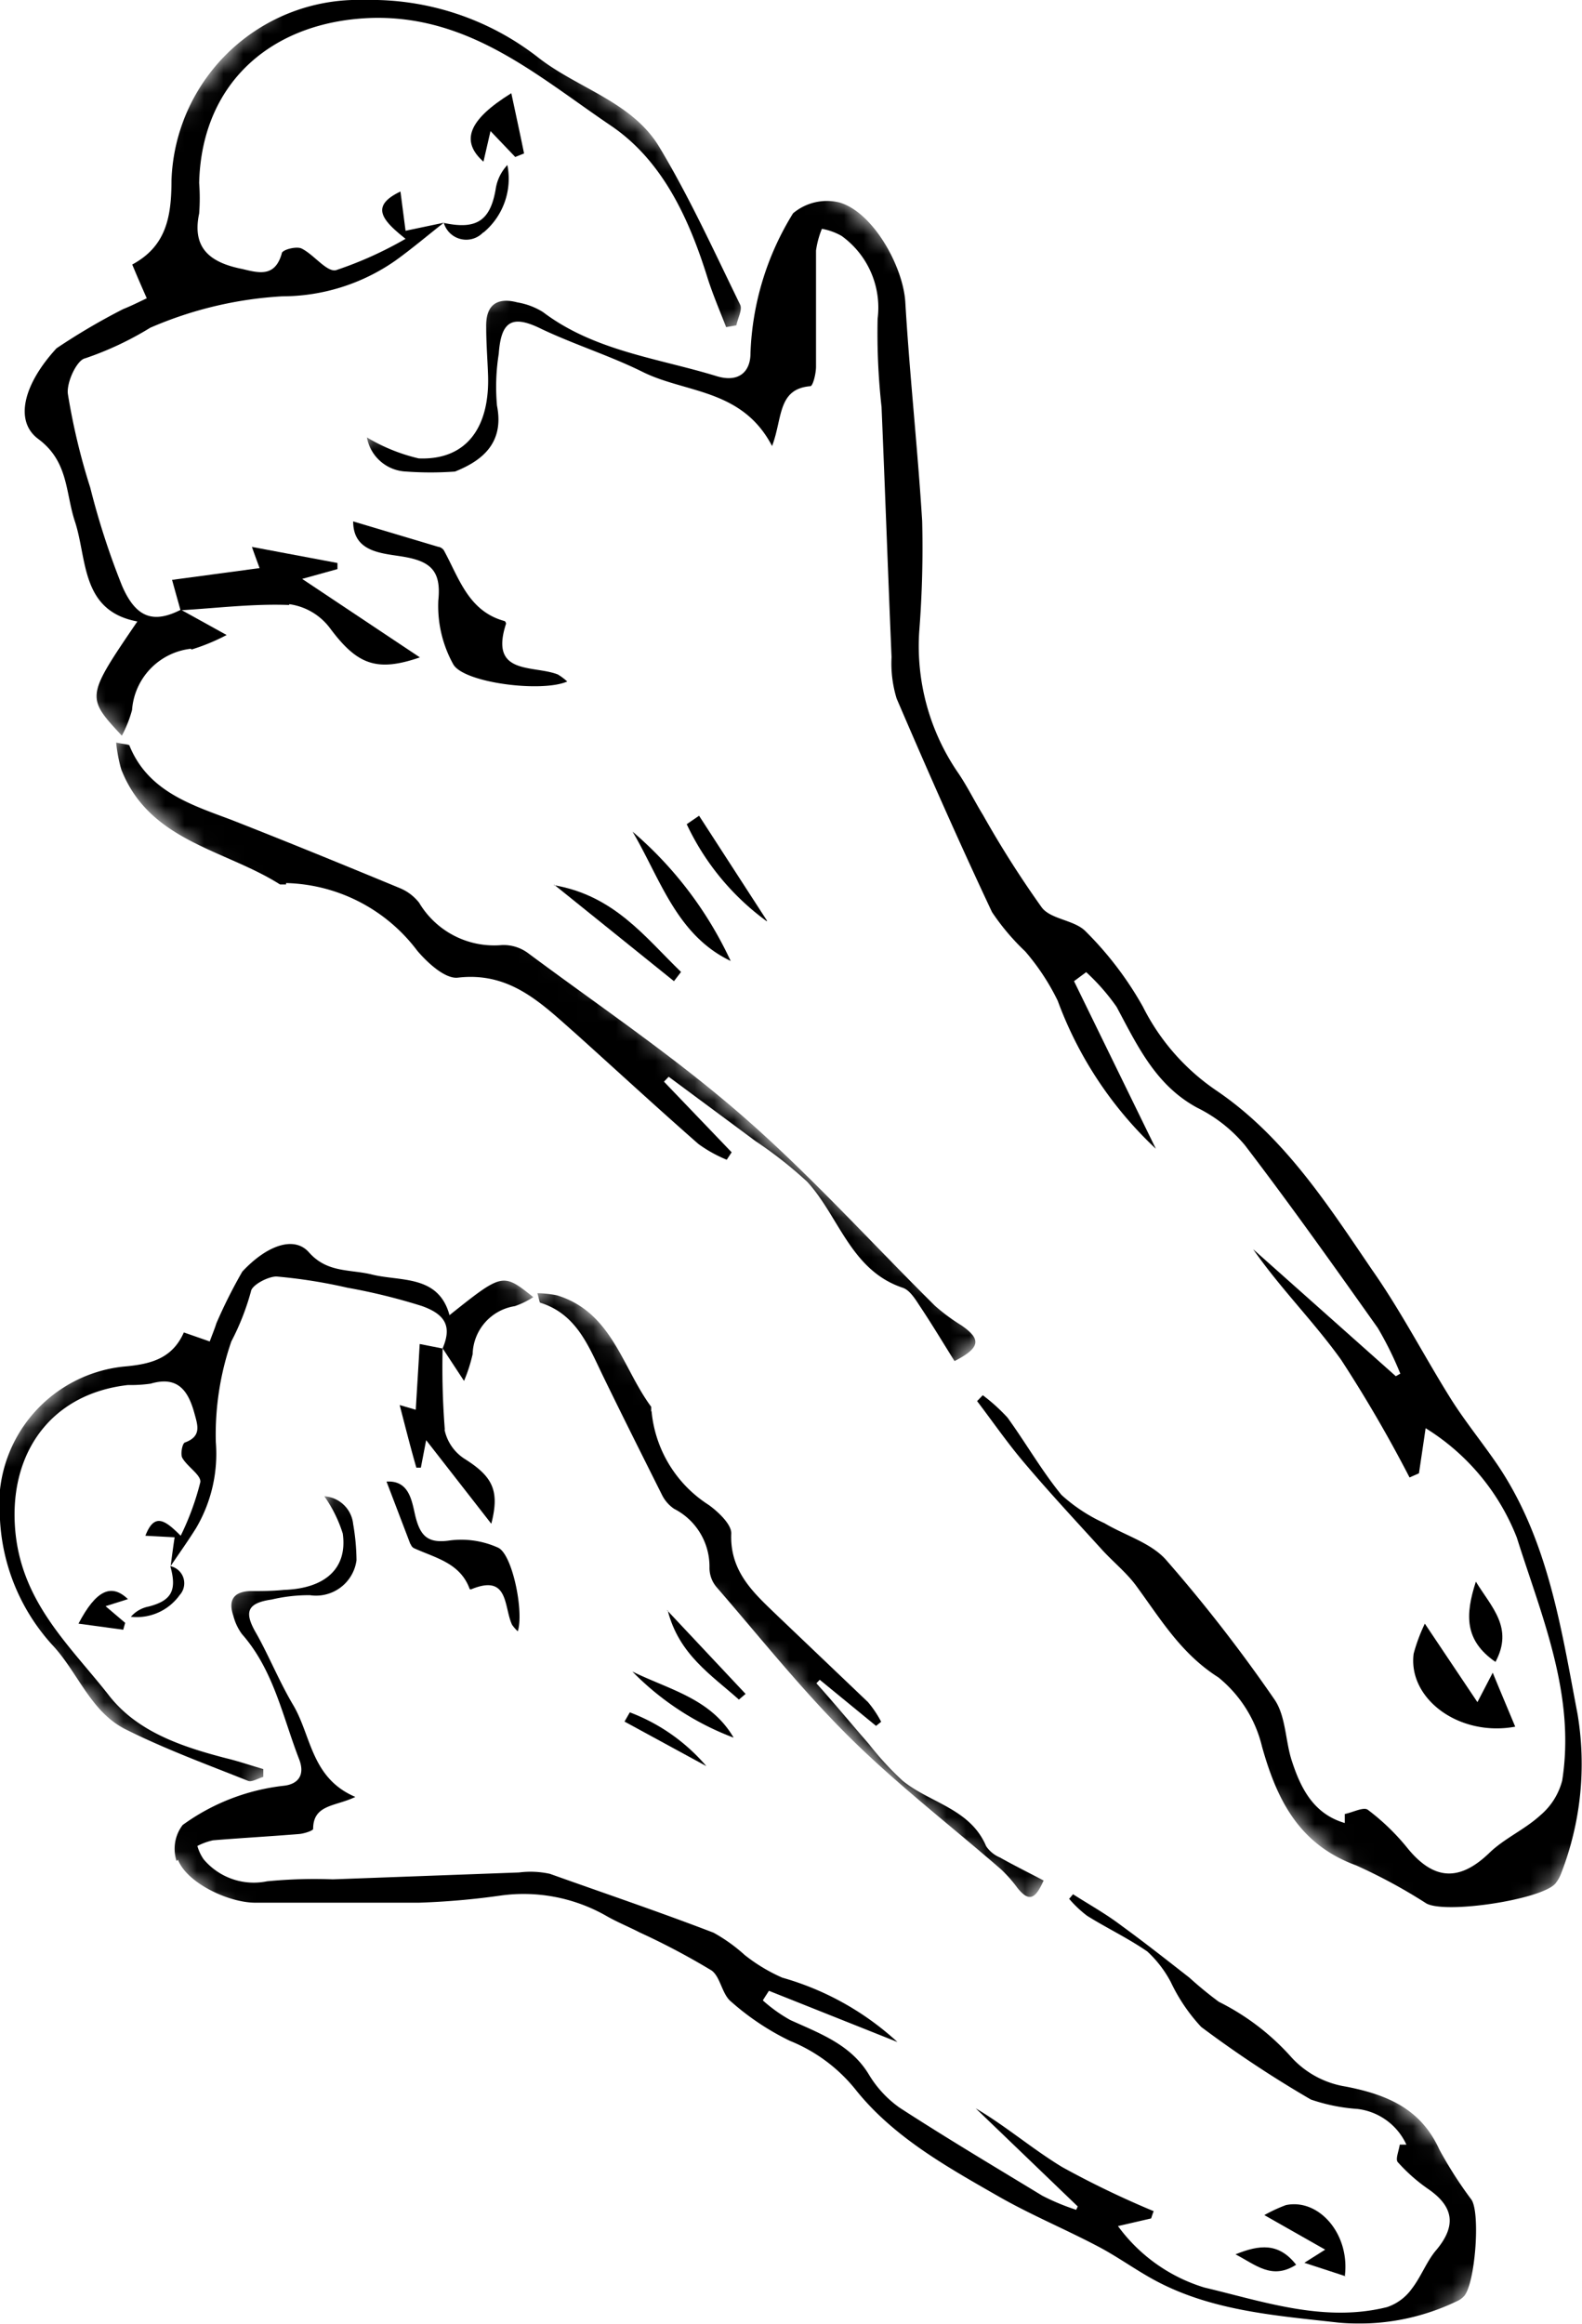
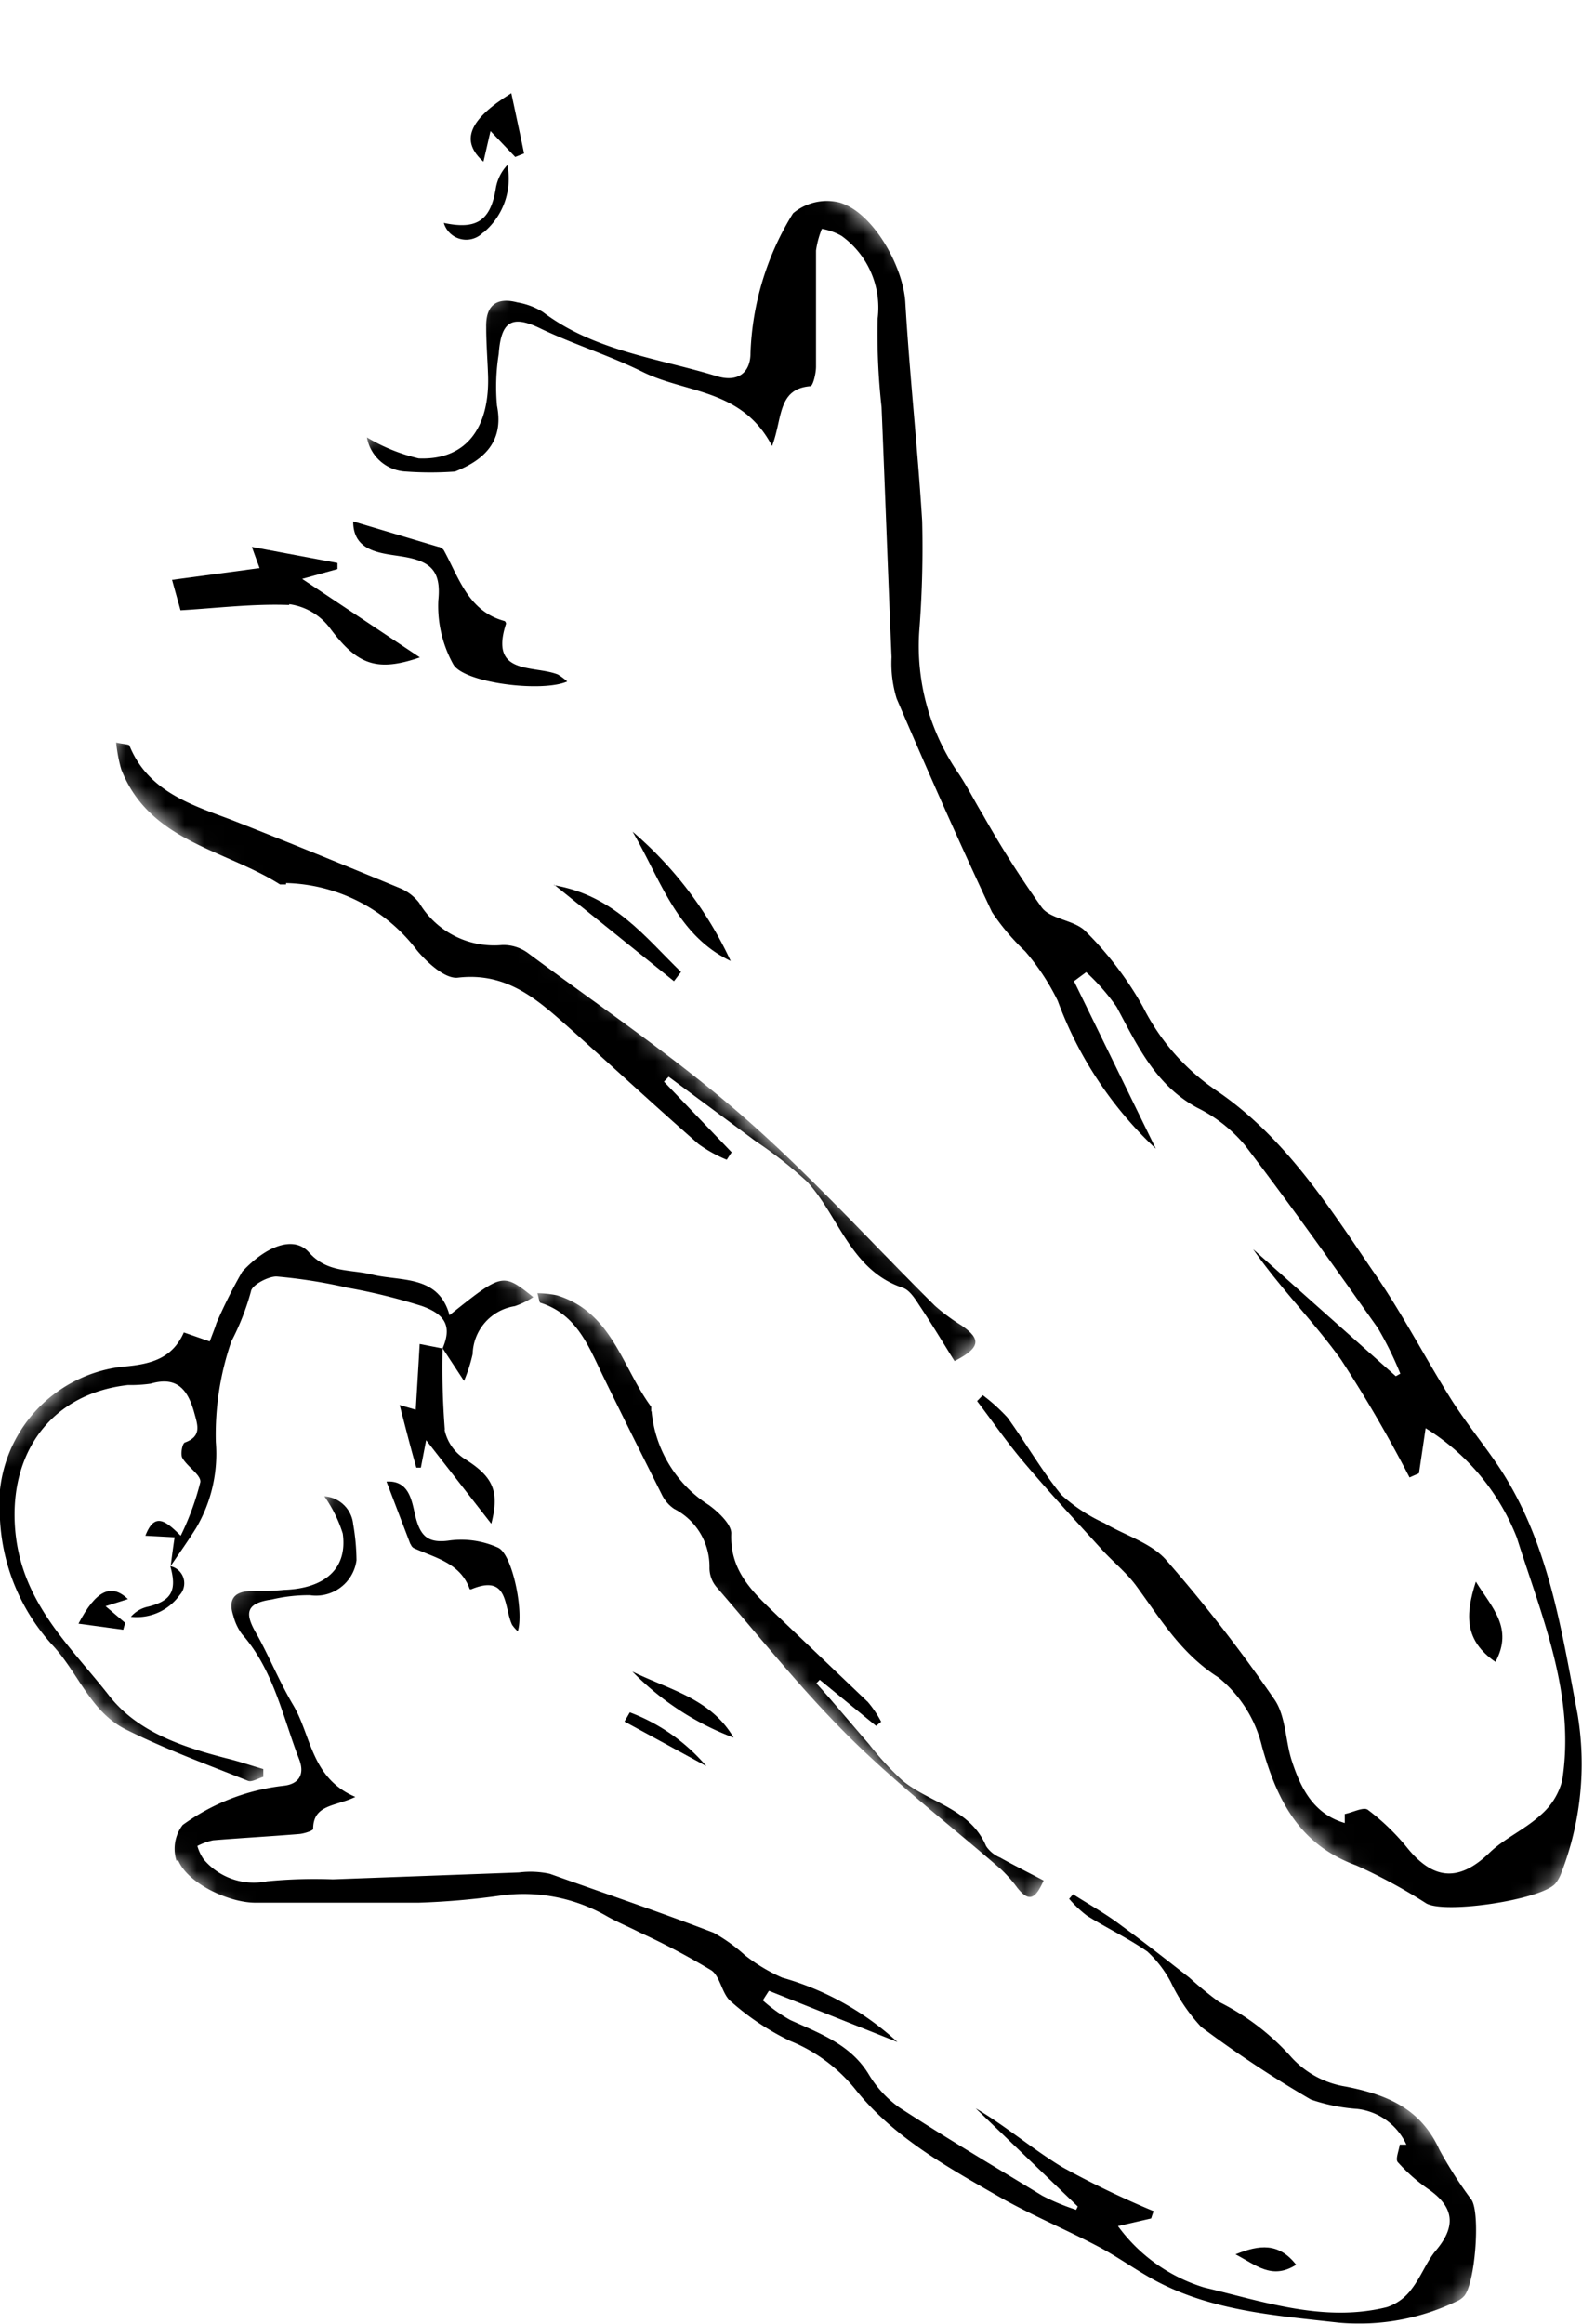
<svg xmlns="http://www.w3.org/2000/svg" id="Layer_1" data-name="Layer 1" viewBox="0 0 80.63 118.42">
  <defs>
    <style>.cls-1{fill:#fff;}.cls-2{mask:url(#mask);}.cls-3{mask:url(#mask-2-2);}.cls-4{mask:url(#mask-3);}.cls-5{mask:url(#mask-4-2);}.cls-6{mask:url(#mask-5);}.cls-7{mask:url(#mask-6-2);}</style>
    <mask id="mask" x="3.52" y="64.85" width="74.46" height="73.59" maskUnits="userSpaceOnUse">
      <g id="mask-2">
        <polygon id="path-1" class="cls-1" points="27.61 64.85 3.52 89.79 53.9 138.44 77.99 113.49 27.61 64.85" />
      </g>
    </mask>
    <mask id="mask-2-2" x="-4.22" y="56.25" width="36.45" height="36.68" maskUnits="userSpaceOnUse">
      <g id="mask-4">
        <polygon id="path-3" class="cls-1" points="16.94 56.25 -4.22 78.16 11.08 92.93 32.23 71.02 16.94 56.25" />
      </g>
    </mask>
    <mask id="mask-3" x="23.74" y="65.1" width="32.85" height="32.03" maskUnits="userSpaceOnUse">
      <g id="mask-6">
        <polygon id="path-5" class="cls-1" points="28.16 65.1 23.74 69.67 52.17 97.13 56.59 92.55 28.16 65.1" />
      </g>
    </mask>
    <mask id="mask-4-2" x="4.51" y="3.45" width="101.33" height="97.41" maskUnits="userSpaceOnUse">
      <g id="mask-2-3" data-name="mask-2">
        <polygon id="path-1-2" data-name="path-1" class="cls-1" points="4.51 38.23 35.46 3.45 105.84 66.08 74.88 100.86 4.51 38.23" />
      </g>
    </mask>
    <mask id="mask-5" x="-8.11" y="-5.76" width="48.56" height="49.57" maskUnits="userSpaceOnUse">
      <g id="mask-4-3" data-name="mask-4">
        <polygon id="path-3-2" data-name="path-3" class="cls-1" points="-8.11 24.8 19.08 -5.76 40.45 13.26 13.26 43.81 -8.11 24.8" />
      </g>
    </mask>
    <mask id="mask-6-2" x="4.9" y="32.56" width="45.39" height="41.72" maskUnits="userSpaceOnUse">
      <g id="mask-6-3" data-name="mask-6">
        <polygon id="path-5-2" data-name="path-5" class="cls-1" points="4.9 38.94 10.58 32.56 50.3 67.91 44.62 74.28 4.9 38.94" />
      </g>
    </mask>
  </defs>
  <title>Artboard 1</title>
  <g id="botot-illustration-clou-de-girofle-1">
    <g id="Group-3">
      <g class="cls-2">
        <path id="Fill-1" d="M9,94.84A2,2,0,0,1,9.31,93a10.81,10.81,0,0,1,5.16-2c.71-.08,1.09-.53.78-1.34-.85-2.19-1.3-4.55-2.92-6.39a2.71,2.71,0,0,1-.44-.94c-.26-.77,0-1.21.84-1.25.58,0,1.16,0,1.74-.06,2.1-.07,3.25-1.09,3-2.87a6.8,6.8,0,0,0-.94-1.9A1.58,1.58,0,0,1,18,77.67a11.24,11.24,0,0,1,.17,1.84,2.08,2.08,0,0,1-2.37,1.78,8.22,8.22,0,0,0-1.95.22c-1.25.18-1.42.63-.81,1.69s1.2,2.51,1.91,3.7c.92,1.56.91,3.71,3.16,4.67-1,.49-2.15.37-2.15,1.63,0,.09-.46.24-.71.26-1.46.12-2.92.2-4.39.32a3.22,3.22,0,0,0-.8.29,2.24,2.24,0,0,0,.32.68,3.34,3.34,0,0,0,3.23,1.12,24.85,24.85,0,0,1,3.35-.1l9.49-.35a4.61,4.61,0,0,1,1.58.07c2.8,1,5.58,1.94,8.34,3a8.47,8.47,0,0,1,1.59,1.14,8.74,8.74,0,0,0,1.91,1.15,14.5,14.5,0,0,1,5.87,3.28l-6.55-2.61c-.1.16-.21.32-.31.49a7.7,7.7,0,0,0,1.4,1c1.52.69,3.08,1.25,4,2.77a5.61,5.61,0,0,0,1.56,1.69c2.39,1.55,4.83,3,7.28,4.49a11.46,11.46,0,0,0,1.73.72l.08-.17-5.2-5c1.56.92,2.91,2.09,4.42,3a47.38,47.38,0,0,0,4.65,2.24c-.05.12-.09.25-.13.37l-1.69.39a8.52,8.52,0,0,0,4.4,3.13c3,.71,6.1,1.8,9.31,1a2.55,2.55,0,0,0,1.26-.93c.49-.63.77-1.43,1.27-2,1-1.21.89-2.18-.43-3.09a8.75,8.75,0,0,1-1.55-1.37c-.13-.15.06-.58.1-.89l.34,0a3.15,3.15,0,0,0-2.5-1.82,9.23,9.23,0,0,1-2.37-.48,57.5,57.5,0,0,1-5.59-3.7A9,9,0,0,1,59.67,101a5.81,5.81,0,0,0-1.19-1.55c-1-.69-2.06-1.19-3.07-1.82a5.8,5.8,0,0,1-.92-.87c.07-.07.13-.15.2-.23.83.53,1.68,1,2.48,1.61,1.17.85,2.31,1.75,3.45,2.64a19.19,19.19,0,0,0,1.5,1.23,12.25,12.25,0,0,1,3.71,2.84,4.76,4.76,0,0,0,2.76,1.48c2.1.41,3.82,1.12,4.77,3.21A20.92,20.92,0,0,0,75,112.1c.46.71.18,4.32-.39,4.92a1.12,1.12,0,0,1-.38.26,11.48,11.48,0,0,1-6,1.08c-3.26-.37-6.64-.6-9.61-2.29-.9-.51-1.75-1.12-2.67-1.6-1.67-.88-3.43-1.61-5.07-2.55-2.62-1.5-5.31-3-7.23-5.38A8.24,8.24,0,0,0,40.26,104a13.16,13.16,0,0,1-3-2c-.47-.38-.54-1.27-1-1.59a36.62,36.62,0,0,0-3.67-1.94c-.54-.28-1.11-.51-1.64-.81a8.51,8.51,0,0,0-5.46-1.06,38.55,38.55,0,0,1-4.14.36c-2.78,0-5.56,0-8.34,0-1.36,0-3.48-1-3.94-2.19" />
      </g>
    </g>
    <g id="Group-8">
      <g class="cls-3">
        <path id="Fill-6" d="M24.09,69a8,8,0,0,1-.44,1.37l-1.09-1.66h0v0c.45-1.06.21-1.71-1.07-2.16a30.37,30.37,0,0,0-3.79-.93,26.3,26.3,0,0,0-3.61-.57c-.44,0-1.26.44-1.3.76a12.71,12.71,0,0,1-1,2.55A14.52,14.52,0,0,0,11,73.49a7.46,7.46,0,0,1-1,4.37c-.41.66-.87,1.3-1.3,1.94.06-.48.13-1,.2-1.46l-1.49-.08c.46-1.19,1-.8,1.8,0a13.71,13.71,0,0,0,1-2.73c.05-.36-.66-.78-.92-1.24-.1-.19,0-.73.13-.78.88-.32.65-.89.48-1.52-.32-1.15-.86-1.88-2.22-1.48a7.31,7.31,0,0,1-1.16.07c-3.88.44-6,3.39-5.76,7.18s2.71,6,4.74,8.57C6.94,88.23,9.22,89,11.53,89.6c.63.15,1.26.37,1.89.55l0,.4c-.26.07-.58.28-.78.2-2.08-.83-4.18-1.6-6.17-2.59C4.62,87.27,4,85.25,2.67,83.83A10.27,10.27,0,0,1,0,77.45,7.08,7.08,0,0,1,6.3,69.64c1.4-.12,2.48-.41,3.07-1.74l1.32.46c.13-.36.25-.64.34-.93a25.82,25.82,0,0,1,1.32-2.63c1.24-1.33,2.62-1.83,3.38-1,.94,1.08,2.1.87,3.23,1.15,1.45.36,3.39,0,3.95,2.07,2.71-2.16,2.71-2.16,4.27-.92a4.23,4.23,0,0,1-.94.46A2.54,2.54,0,0,0,24.09,69" />
      </g>
    </g>
    <g id="Group-11">
      <g class="cls-4">
        <path id="Fill-9" d="M33.21,71.93a6.36,6.36,0,0,0,2.91,4.76c.5.36,1.17,1,1.15,1.46-.08,2,1.22,3.09,2.44,4.27,1.51,1.44,3,2.86,4.53,4.32a5.45,5.45,0,0,1,.67,1l-.26.21-2.87-2.35-.17.18c.9,1,1.79,2.08,2.69,3.11A15.31,15.31,0,0,0,46,90.74c1.39,1.14,3.45,1.42,4.26,3.34a1.6,1.6,0,0,0,.71.58c.73.41,1.48.78,2.22,1.17-.44,1-.77,1.08-1.34.37a6.8,6.8,0,0,0-.83-.94c-2.58-2.24-5.31-4.34-7.74-6.75s-4.53-5.06-6.75-7.62a1.52,1.52,0,0,1-.37-1,3.3,3.3,0,0,0-1.8-3,1.85,1.85,0,0,1-.61-.69c-1-2-2.06-4.11-3.06-6.17-.72-1.5-1.34-3.07-3.14-3.64-.06,0-.07-.19-.16-.49a5.6,5.6,0,0,1,1,.11c2.81.86,3.32,3.68,4.8,5.68,0,.05,0,.15,0,.22" />
      </g>
    </g>
    <path id="Fill-12" d="M22.66,72.87a2.33,2.33,0,0,0,1,1.46c1.47.92,1.81,1.64,1.38,3.32l-3.32-4.26-.27,1.4-.23,0c-.29-1-.57-2.11-.85-3.19l.82.24c.07-1.17.14-2.27.2-3.35l1.17.23a40.33,40.33,0,0,0,.11,4.12" />
    <path id="Fill-14" d="M20.91,78.67,19.7,75.5c1.17-.07,1.29,1,1.47,1.76.25,1,.62,1.41,1.76,1.24a4.55,4.55,0,0,1,2.46.37c.73.34,1.32,3.27,1,4.26a2.05,2.05,0,0,1-.29-.33c-.43-.9-.15-2.6-2.06-1.82a.1.1,0,0,1-.1,0c-.48-1.34-1.76-1.59-2.85-2.09a.34.34,0,0,1-.15-.18" />
-     <path id="Fill-16" d="M68.59,116l-2.11-.69,1.06-.67-3.1-1.76a7.74,7.74,0,0,1,1.1-.51c1.68-.35,3.28,1.48,3,3.63" />
    <path id="Fill-18" d="M32.23,85.18c1.86.92,4,1.37,5.16,3.37a14.26,14.26,0,0,1-5.16-3.37" />
-     <path id="Fill-20" d="M34,82.06l4,4.26-.34.29c-1.41-1.26-3.06-2.3-3.63-4.55" />
    <path id="Fill-22" d="M6.28,83.05,4,82.74c.9-1.72,1.68-2.06,2.52-1.25l-1.14.36,1,.85Z" />
    <path id="Fill-24" d="M36,90l-4.17-2.27.27-.47A9.57,9.57,0,0,1,36,90" />
    <path id="Fill-26" d="M66.06,115.41c-1.24.79-2.06,0-3.09-.53,1.23-.5,2.21-.6,3.09.53" />
    <path id="Fill-30" d="M9.16,81.28a2.69,2.69,0,0,1-2.49,1.11,1.6,1.6,0,0,1,.9-.52c1.17-.3,1.46-.82,1.11-2.06a.89.89,0,0,1,.48,1.47" />
  </g>
  <g id="botot-illustration-clou-de-girofle-3">
    <g id="Group-3-2" data-name="Group-3">
      <g class="cls-5">
        <path id="Fill-1-2" data-name="Fill-1" d="M42.79,10.32a2.68,2.68,0,0,0-2.37.55A14.47,14.47,0,0,0,38.25,18c0,.95-.6,1.51-1.72,1.17-3-.92-6.23-1.28-8.86-3.27a3.58,3.58,0,0,0-1.3-.49c-1.06-.28-1.62.15-1.59,1.26,0,.77.06,1.55.09,2.33.13,2.81-1.12,4.46-3.53,4.36a9.2,9.2,0,0,1-2.64-1.07,2.12,2.12,0,0,0,2,1.74,17.2,17.2,0,0,0,2.49,0c1.38-.55,2.52-1.45,2.14-3.36a10.68,10.68,0,0,1,.09-2.64c.12-1.7.7-2,2.19-1.26,1.69.8,3.49,1.36,5.16,2.19,2.18,1.08,5.06.85,6.58,3.77.54-1.41.27-2.91,1.95-3.05.13,0,.29-.63.29-1,0-2,0-3.94,0-5.91a4.58,4.58,0,0,1,.3-1.11,3.18,3.18,0,0,1,1,.36,4.5,4.5,0,0,1,1.84,4.22,34,34,0,0,0,.2,4.5c.18,4.25.33,8.5.51,12.75a6.09,6.09,0,0,0,.26,2.11c1.57,3.66,3.17,7.29,4.86,10.88a11.71,11.71,0,0,0,1.69,2A11.65,11.65,0,0,1,53.91,51a19.59,19.59,0,0,0,5,7.54L54.74,50l.62-.46a10.75,10.75,0,0,1,1.55,1.77c1.07,2,2,4,4.11,5.14a7.47,7.47,0,0,1,2.43,1.91c2.33,3.05,4.55,6.18,6.77,9.31A17.5,17.5,0,0,1,71.37,70l-.23.13-7.27-6.47c1.39,2,3.1,3.7,4.48,5.63a68.49,68.49,0,0,1,3.49,6l.48-.21c.1-.67.2-1.34.34-2.3a11.45,11.45,0,0,1,4.65,5.58c1.26,4,3,8,2.31,12.38a3.45,3.45,0,0,1-1.13,1.78c-.79.72-1.83,1.17-2.59,1.91-1.52,1.46-2.83,1.4-4.18-.27a11.42,11.42,0,0,0-2-1.93c-.21-.17-.77.13-1.18.21l0,.46c-1.58-.46-2.24-1.75-2.7-3.17-.33-1-.3-2.27-.88-3.12a77.87,77.87,0,0,0-5.53-7.12c-.77-.87-2.08-1.24-3.14-1.87a8.4,8.4,0,0,1-2.19-1.44c-1-1.22-1.81-2.64-2.75-3.94a9.2,9.2,0,0,0-1.26-1.14l-.29.3c.8,1.05,1.55,2.14,2.41,3.15,1.26,1.49,2.59,2.92,3.9,4.36.58.65,1.28,1.2,1.79,1.89,1.25,1.7,2.29,3.47,4.2,4.68A6.49,6.49,0,0,1,64.32,89c.77,2.76,1.91,5,4.8,6.06A27.33,27.33,0,0,1,72.7,97c1,.54,5.81-.19,6.56-1a1.81,1.81,0,0,0,.31-.54,15.41,15.41,0,0,0,.83-8.13c-.83-4.34-1.49-8.84-4.06-12.66-.78-1.15-1.67-2.23-2.41-3.41-1.35-2.16-2.52-4.44-4-6.55-2.28-3.35-4.5-6.81-7.94-9.14a11.26,11.26,0,0,1-3.74-4.27,17.38,17.38,0,0,0-2.91-3.83c-.56-.59-1.77-.61-2.24-1.22a52.14,52.14,0,0,1-3-4.72c-.43-.7-.79-1.44-1.25-2.12a11.41,11.41,0,0,1-2-7.22A54.87,54.87,0,0,0,47,26.55c-.23-3.72-.64-7.44-.86-11.17-.12-1.82-1.64-4.56-3.35-5.06" />
      </g>
    </g>
    <g id="Group-8-2" data-name="Group-8">
      <g class="cls-6">
-         <path id="Fill-6-2" data-name="Fill-6" d="M9.76,33.1a10.38,10.38,0,0,0,1.79-.74L9.22,31.07h0l0,0c-1.37.7-2.28.45-3-1.22a38.89,38.89,0,0,1-1.62-5,33.08,33.08,0,0,1-1.14-4.77c-.08-.59.46-1.74.88-1.82a16.35,16.35,0,0,0,3.32-1.56,19.66,19.66,0,0,1,6.73-1.6,10.09,10.09,0,0,0,5.75-1.81c.85-.61,1.65-1.29,2.48-1.94l-1.95.41-.26-2c-1.55.74-.95,1.45.26,2.41a19.23,19.23,0,0,1-3.55,1.6c-.48.1-1.13-.81-1.76-1.11-.27-.12-1,.07-1,.26-.34,1.2-1.14,1-2,.79-1.57-.31-2.6-1-2.21-2.83a10.2,10.2,0,0,0,0-1.56C10.28,4.1,14,1,19.13.91c4.9-.05,8.32,3,12,5.49,2.64,1.78,4,4.76,4.94,7.79.27.84.62,1.66.94,2.48l.52-.09c.07-.36.32-.8.19-1.06-1.32-2.7-2.57-5.45-4.1-8-1.38-2.33-4.16-3-6.19-4.59A13.85,13.85,0,0,0,18.57,0,9.52,9.52,0,0,0,8.74,9.2c0,1.89-.29,3.36-2,4.28.26.63.48,1.13.74,1.72-.46.22-.82.4-1.2.55a32.53,32.53,0,0,0-3.4,2c-1.65,1.79-2.18,3.69-.93,4.62,1.55,1.15,1.38,2.73,1.87,4.21.63,1.91.29,4.55,3.18,5.09-2.62,3.85-2.62,3.85-.79,5.82a6.1,6.1,0,0,0,.52-1.31,3.39,3.39,0,0,1,3-3.12" />
-       </g>
+         </g>
    </g>
    <g id="Group-11-2" data-name="Group-11">
      <g class="cls-7">
        <path id="Fill-9-2" data-name="Fill-9" d="M14.58,45a8.63,8.63,0,0,1,6.68,3.44c.53.63,1.44,1.46,2.08,1.38,2.67-.31,4.26,1.32,6,2.85,2.09,1.88,4.15,3.78,6.26,5.63a6.92,6.92,0,0,0,1.44.8l.25-.38-3.45-3.6.24-.25,4.44,3.29a21.23,21.23,0,0,1,2.62,2.06C42.77,62,43.36,64.73,46,65.62c.35.11.63.55.85.89.63.94,1.21,1.91,1.8,2.85C50,68.67,50,68.23,49,67.54a9.81,9.81,0,0,1-1.35-1c-3.27-3.24-6.37-6.68-9.83-9.69s-7.25-5.56-10.92-8.29a2.1,2.1,0,0,0-1.32-.4A4.45,4.45,0,0,1,21.36,46a2.43,2.43,0,0,0-1-.75c-2.85-1.18-5.71-2.35-8.59-3.48C9.71,41,7.54,40.31,6.6,38c0-.07-.27-.07-.68-.16a7.79,7.79,0,0,0,.26,1.37c1.44,3.68,5.27,4.07,8.09,5.86.08,0,.21,0,.31,0" />
      </g>
    </g>
    <path id="Fill-12-2" data-name="Fill-12" d="M14.75,30.79A3.12,3.12,0,0,1,16.81,32c1.39,1.87,2.38,2.26,4.59,1.5l-6-4L17.2,29c0-.1,0-.21,0-.31l-4.36-.82c.12.35.28.78.39,1.08l-4.46.6c.18.66.31,1.11.43,1.55,1.85-.11,3.69-.34,5.53-.27" />
    <path id="Fill-14-2" data-name="Fill-14" d="M22.35,27.87,18,26.57c0,1.57,1.46,1.62,2.5,1.79,1.41.23,2,.69,1.84,2.23a6.13,6.13,0,0,0,.76,3.26c.53.95,4.51,1.45,5.81.88a2.86,2.86,0,0,0-.48-.36c-1.25-.49-3.5.06-2.64-2.58a.17.17,0,0,0-.07-.14c-1.85-.5-2.32-2.19-3.1-3.61a.45.45,0,0,0-.25-.17" />
-     <path id="Fill-16-2" data-name="Fill-16" d="M77.23,88c-.37-.89-.73-1.74-1.15-2.76l-.78,1.5-2.68-4a8.76,8.76,0,0,0-.57,1.53c-.3,2.29,2.31,4.25,5.18,3.72" />
    <path id="Fill-18-2" data-name="Fill-18" d="M32.24,42.38c1.42,2.41,2.24,5.27,5,6.59a19.4,19.4,0,0,0-5-6.59" />
    <path id="Fill-20-2" data-name="Fill-20" d="M28.24,45.08,34.35,50l.36-.47c-1.83-1.77-3.4-3.89-6.47-4.42" />
    <path id="Fill-22-2" data-name="Fill-22" d="M26.71,7.82c-.2-1-.41-1.93-.65-3.07-2.21,1.37-2.59,2.45-1.42,3.49L25,6.68,26.26,8Z" />
-     <path id="Fill-24-2" data-name="Fill-24" d="M39.1,46.93l-3.47-5.36L35,42a12.88,12.88,0,0,0,4.07,4.94" />
    <path id="Fill-26-2" data-name="Fill-26" d="M76.22,84.69c.93-1.74-.19-2.77-1-4.09-.55,1.7-.58,3,1,4.09" />
    <path id="Fill-30-2" data-name="Fill-30" d="M24.64,11.85a3.57,3.57,0,0,0,1.22-3.44,2.28,2.28,0,0,0-.6,1.25c-.28,1.61-1,2.05-2.64,1.7a1.19,1.19,0,0,0,2,.49" />
  </g>
</svg>